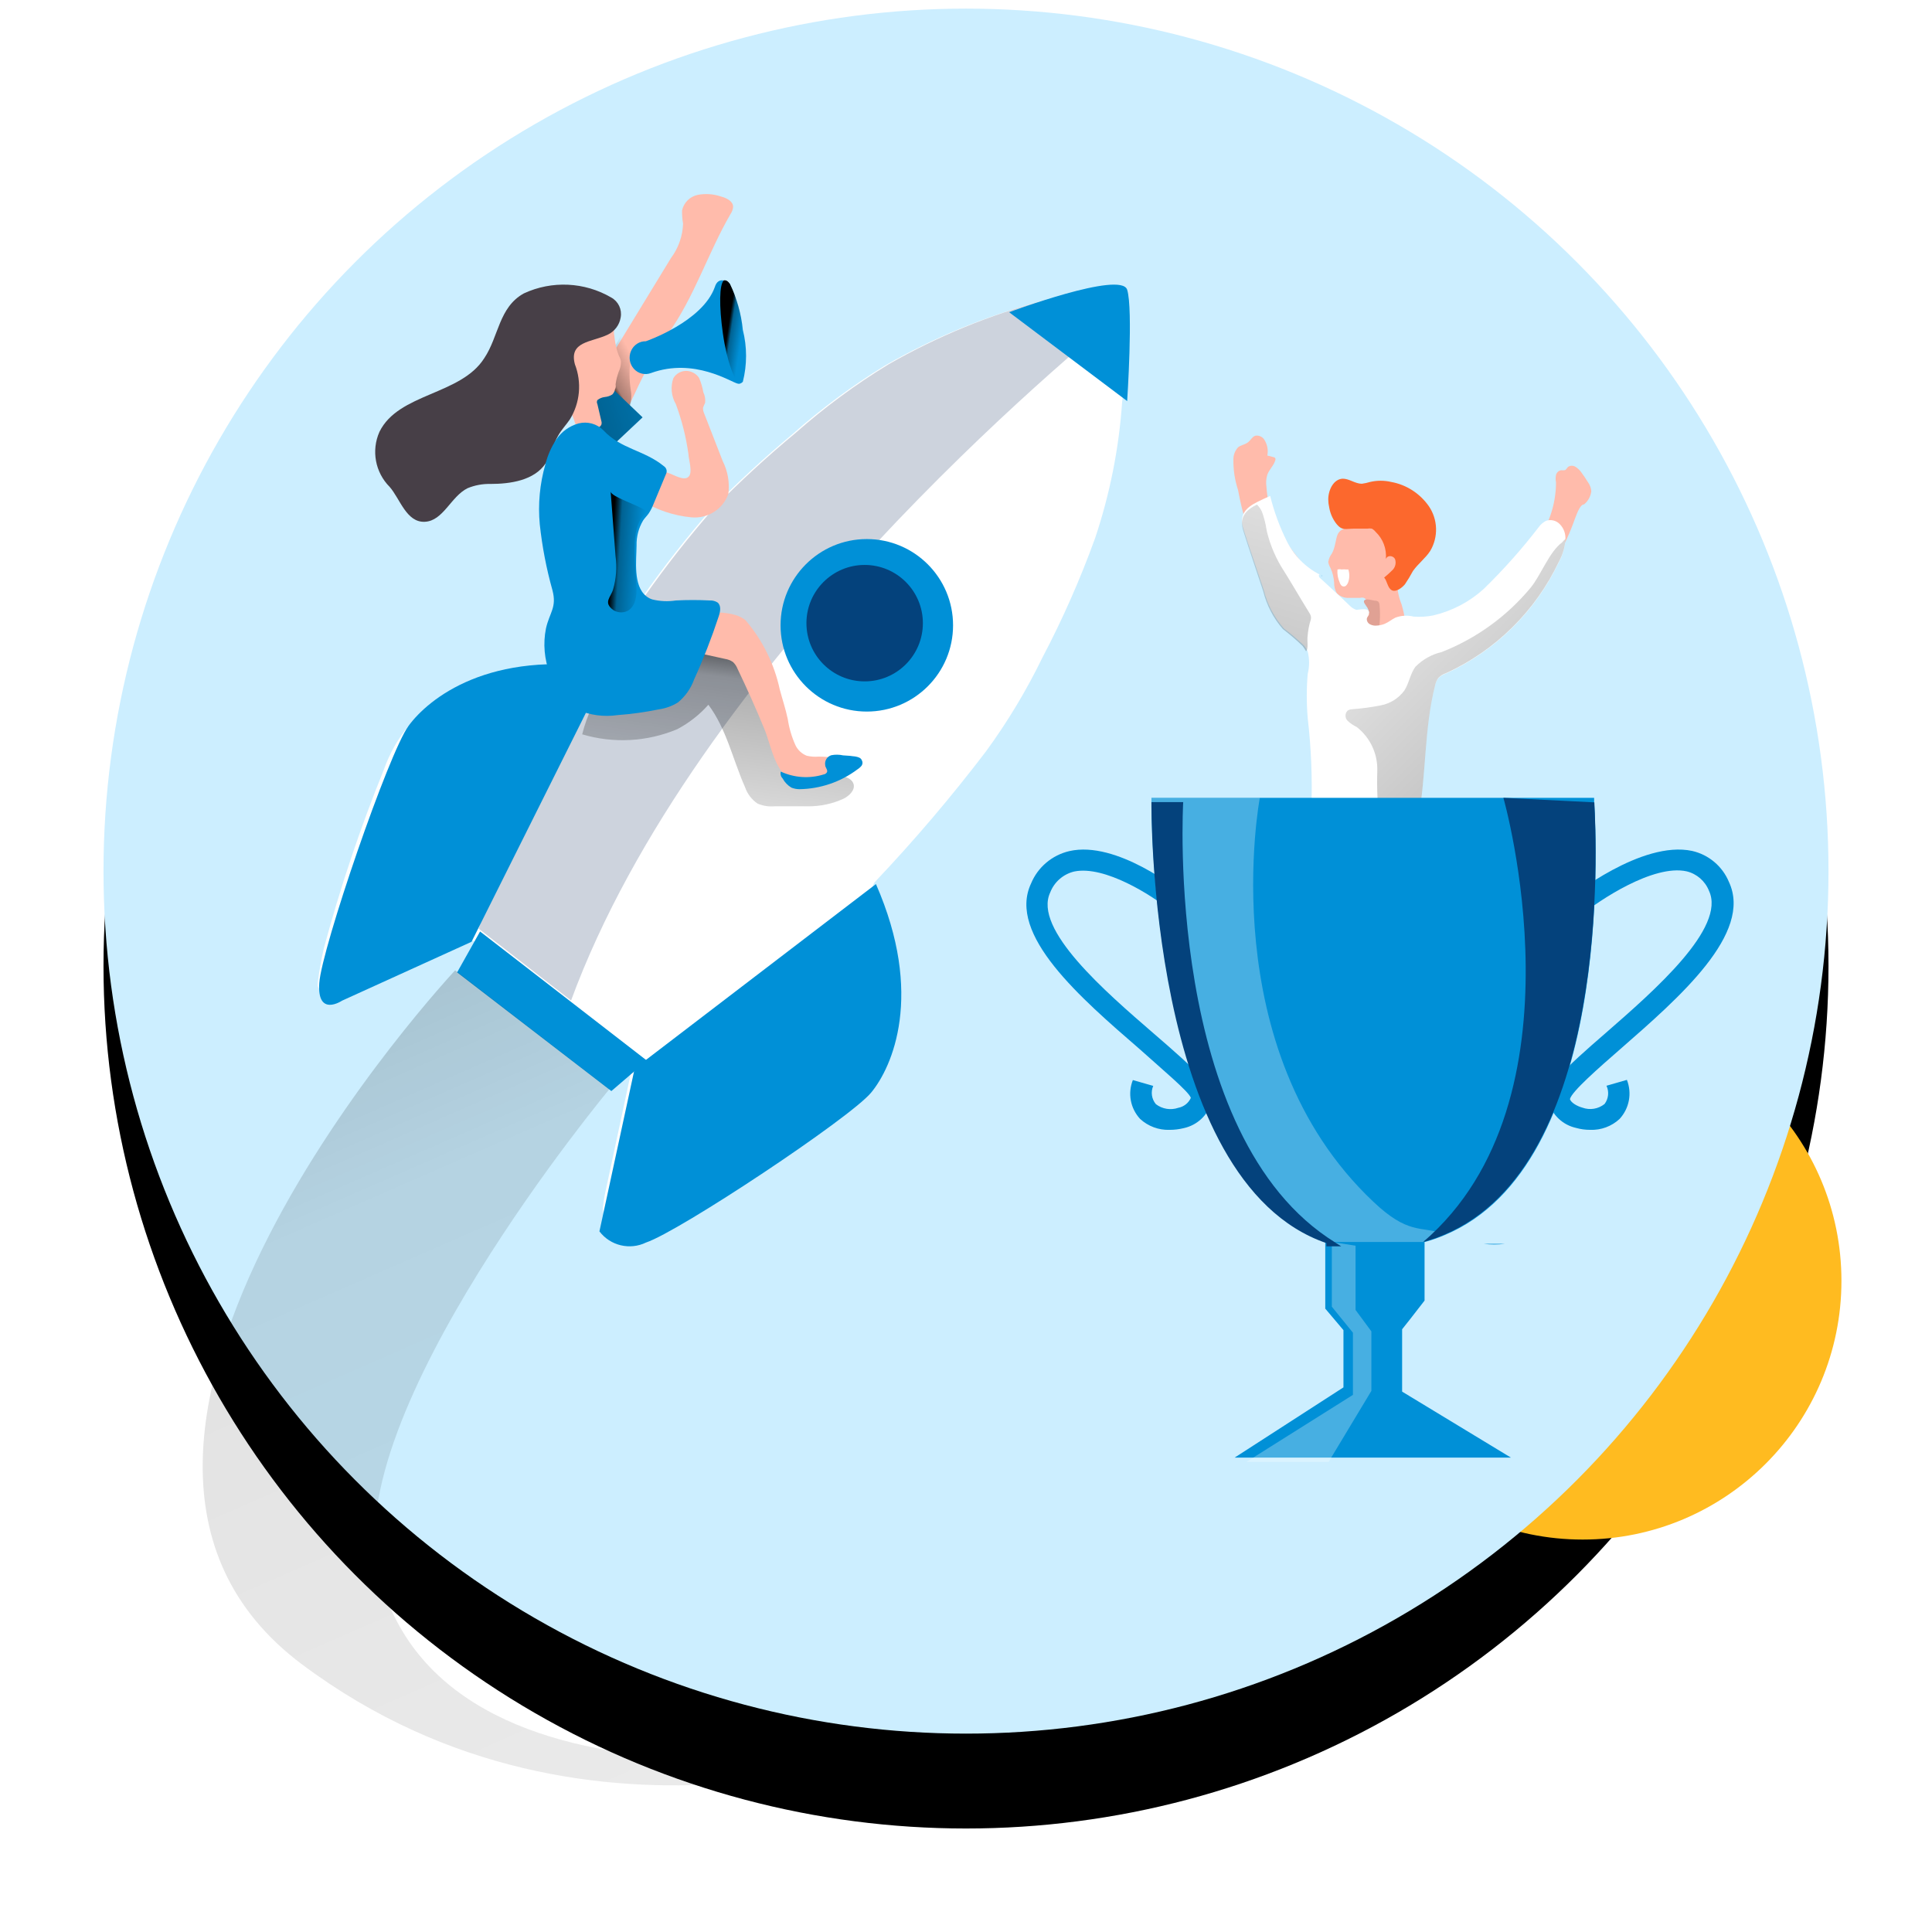
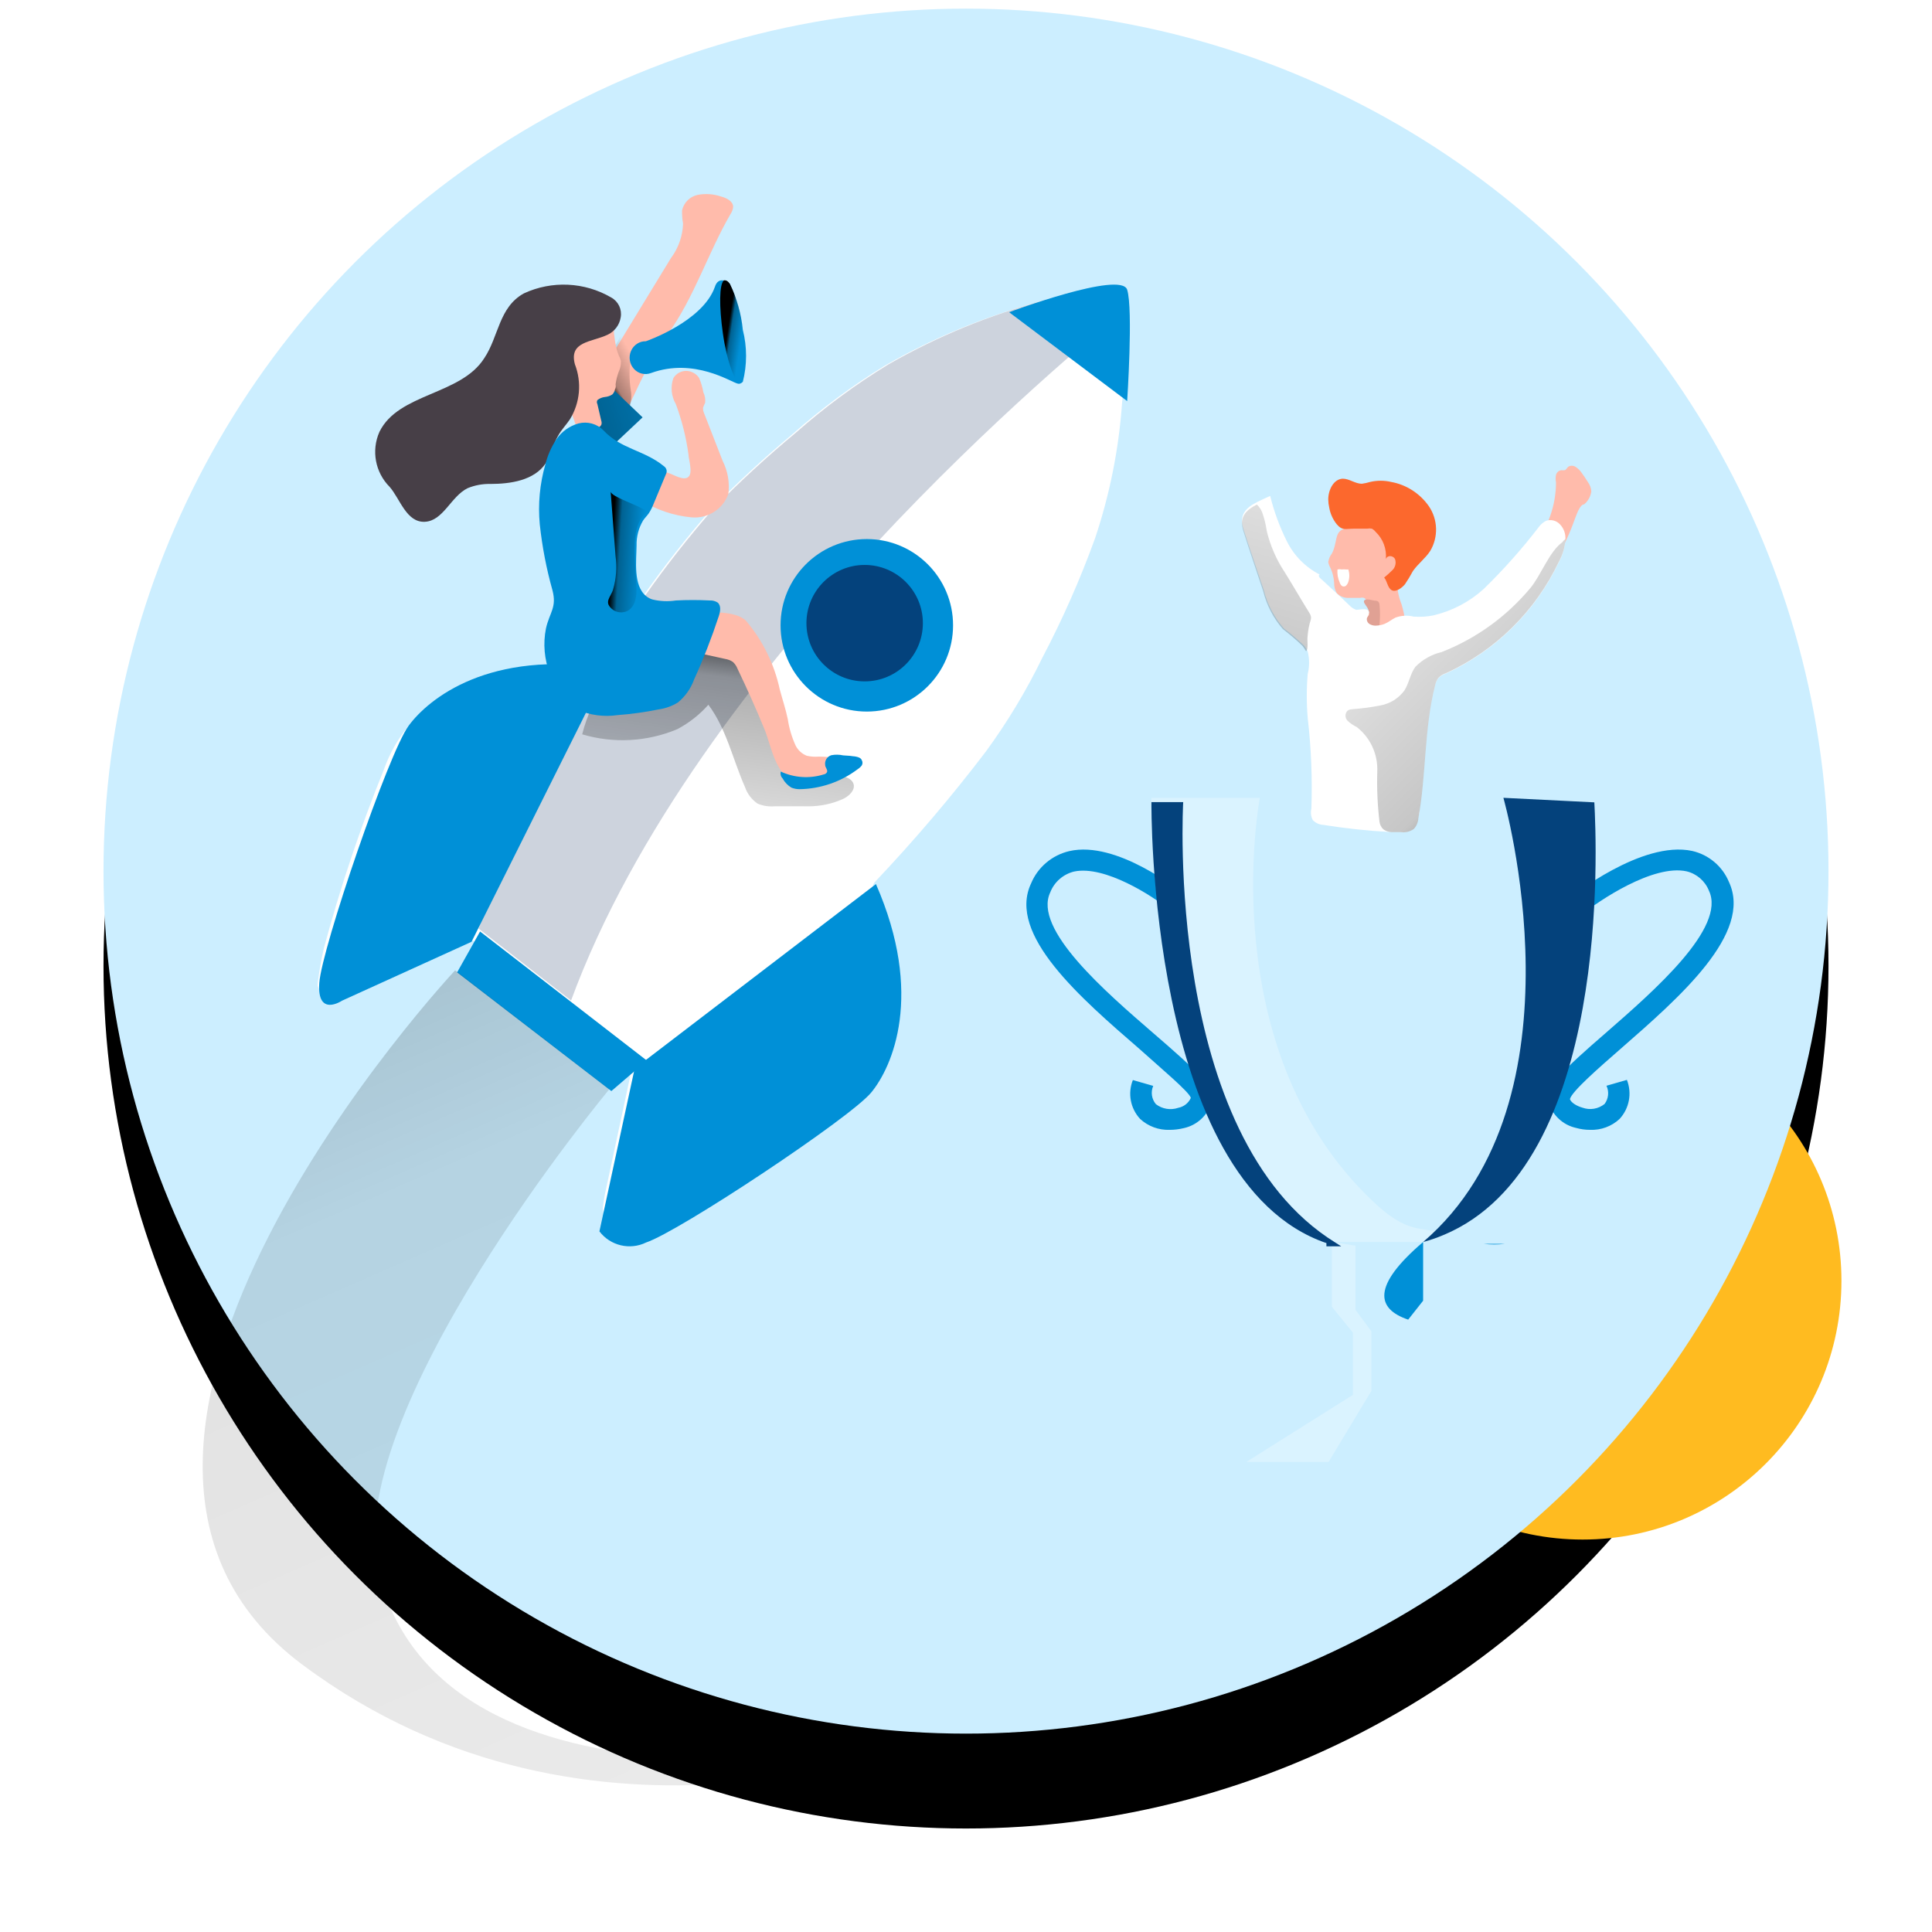
<svg xmlns="http://www.w3.org/2000/svg" xmlns:xlink="http://www.w3.org/1999/xlink" width="448px" height="448px" viewBox="0 0 448 448" version="1.1">
  <title>Group</title>
  <defs>
    <circle id="path-1" cx="200" cy="210" r="200" />
    <filter x="-10.5%" y="-7.5%" width="121.0%" height="121.0%" filterUnits="objectBoundingBox" id="filter-2">
      <feOffset dx="0" dy="12" in="SourceAlpha" result="shadowOffsetOuter1" />
      <feGaussianBlur stdDeviation="12" in="shadowOffsetOuter1" result="shadowBlurOuter1" />
      <feColorMatrix values="0 0 0 0 0.039   0 0 0 0 0.137   0 0 0 0 0.216  0 0 0 0.08 0" type="matrix" in="shadowBlurOuter1" />
    </filter>
    <linearGradient x1="30.725%" y1="181.361%" x2="79.378%" y2="-148.915%" id="linearGradient-3">
      <stop stop-color="#000000" offset="1%" />
      <stop stop-color="#000000" stop-opacity="0.69" offset="8%" />
      <stop stop-color="#000000" stop-opacity="0.32" offset="21%" />
      <stop stop-color="#000000" stop-opacity="0" offset="100%" />
    </linearGradient>
    <linearGradient x1="87.945%" y1="93.927%" x2="-5.669%" y2="-31.155%" id="linearGradient-4">
      <stop stop-color="#000000" offset="1%" />
      <stop stop-color="#000000" stop-opacity="0.69" offset="8%" />
      <stop stop-color="#000000" stop-opacity="0.32" offset="21%" />
      <stop stop-color="#000000" stop-opacity="0" offset="100%" />
    </linearGradient>
    <linearGradient x1="63.449%" y1="-12.691%" x2="32.591%" y2="155.514%" id="linearGradient-5">
      <stop stop-color="#000000" offset="1%" />
      <stop stop-color="#000000" stop-opacity="0.69" offset="13%" />
      <stop stop-color="#000000" stop-opacity="0.32" offset="25%" />
      <stop stop-color="#000000" stop-opacity="0" offset="100%" />
    </linearGradient>
    <linearGradient x1="-0.547%" y1="-32.283%" x2="132.199%" y2="265.545%" id="linearGradient-6">
      <stop stop-color="#000000" offset="0%" />
      <stop stop-color="#000000" stop-opacity="0.69" offset="8%" />
      <stop stop-color="#000000" stop-opacity="0.32" offset="21%" />
      <stop stop-color="#000000" stop-opacity="0" offset="100%" />
    </linearGradient>
    <linearGradient x1="34.457%" y1="77.975%" x2="75.701%" y2="22.204%" id="linearGradient-7">
      <stop stop-color="#000000" offset="1%" />
      <stop stop-color="#000000" stop-opacity="0.69" offset="13%" />
      <stop stop-color="#000000" stop-opacity="0.32" offset="25%" />
      <stop stop-color="#000000" stop-opacity="0" offset="100%" />
    </linearGradient>
    <linearGradient x1="-49.248%" y1="81.561%" x2="254.194%" y2="-16.864%" id="linearGradient-8">
      <stop stop-color="#000000" offset="1%" />
      <stop stop-color="#000000" stop-opacity="0.69" offset="13%" />
      <stop stop-color="#000000" stop-opacity="0.32" offset="25%" />
      <stop stop-color="#000000" stop-opacity="0" offset="100%" />
    </linearGradient>
    <linearGradient x1="19.76%" y1="45.543%" x2="92.988%" y2="57.254%" id="linearGradient-9">
      <stop stop-color="#000000" offset="1%" />
      <stop stop-color="#000000" stop-opacity="0.69" offset="13%" />
      <stop stop-color="#000000" stop-opacity="0.32" offset="25%" />
      <stop stop-color="#000000" stop-opacity="0" offset="100%" />
    </linearGradient>
    <linearGradient x1="34.467%" y1="41.099%" x2="74.87%" y2="64.159%" id="linearGradient-10">
      <stop stop-color="#000000" offset="1%" />
      <stop stop-color="#000000" stop-opacity="0.69" offset="13%" />
      <stop stop-color="#000000" stop-opacity="0.32" offset="25%" />
      <stop stop-color="#000000" stop-opacity="0" offset="100%" />
    </linearGradient>
  </defs>
  <g id="Desktop" stroke="none" stroke-width="1" fill="none" fill-rule="evenodd">
    <g id="3.-Zertifikate-&amp;-Auszeichnungen" transform="translate(-783, -198)">
      <g id="Stage" transform="translate(112, 0)">
        <g id="Group" transform="translate(695, 200)">
          <g id="Shadow" fill="black" fill-opacity="1">
            <use filter="url(#filter-2)" xlink:href="#path-1" />
          </g>
          <circle id="Oval" fill="#FFBB20" cx="343" cy="295" r="60" />
          <circle id="Oval" fill="#CCEEFF" cx="200" cy="200" r="200" />
          <g id="achievement__monochromatic" transform="translate(23, 43)">
            <path d="M278.338,98.001 L282.788,99.892 C284.413,100.339 285.811,101.388 286.703,102.829 C287.168,104.351 287.085,105.99 286.469,107.456 C285.867,109.448 285.164,111.44 284.394,113.399 C283.39,115.999 282.219,118.565 281.45,121.233 C279.942,127.981 279.67,134.95 280.646,141.797 C280.646,144.026 277.836,145.174 275.661,145.478 C271.559,146.348 267.304,146.127 263.313,144.836 C262.944,144.732 262.601,144.548 262.309,144.296 C261.946,143.827 261.779,143.233 261.841,142.641 C261.607,138.961 261.607,135.145 261.105,131.768 C260.904,129.925 260.535,128.105 260,126.332 C259.621,124.592 259.331,122.834 259.13,121.064 C258.829,119.646 258.394,118.261 258.16,116.843 C257.871,115.412 257.975,113.929 258.461,112.554 C259.063,111.069 259.9,109.684 260.636,108.266 C261.424,106.723 262.116,105.133 262.711,103.505 C263.031,102.317 263.516,101.18 264.15,100.128 C265.77,98.187 268.16,97.074 270.675,97.089 C273.264,96.829 275.879,97.14 278.338,98.001 Z" id="Path" fill="#FFBBAB" fill-rule="nonzero" />
-             <path d="M251.312,80.833 C250.027,79.215 248.987,77.415 248.226,75.492 C247.373,73.032 246.849,70.47 246.667,67.872 C246.529,66.939 246.598,65.986 246.87,65.083 C247.311,63.859 248.396,62.94 248.735,61.682 C248.784,61.55 248.784,61.405 248.735,61.273 C248.735,61.273 248.566,61.001 248.294,61.001 L246.87,60.627 C247.109,59.465 246.916,58.255 246.328,57.225 C245.975,56.459 245.202,55.978 244.361,56.001 C243.48,56.001 243.039,57.123 242.293,57.634 C241.547,58.144 240.733,58.212 240.089,58.722 C239.404,59.463 239.017,60.433 239.004,61.443 C238.958,63.891 239.324,66.33 240.089,68.655 C240.576,71.37 241.233,74.051 242.055,76.683 C244.663,84.799 248.834,92.322 254.33,98.827 C256.432,101.311 264.502,111.107 267.689,108.59 C272.198,105.188 269.248,99.576 266.129,96.888 C260.556,92.163 255.58,86.771 251.312,80.833 L251.312,80.833 Z" id="Path" fill="#FFBBAB" fill-rule="nonzero" />
            <path d="M270.453,97 C268.931,99.328 267.443,101.724 266.056,104.153 C265.522,104.882 265.302,105.793 265.447,106.684 C265.699,107.257 266.158,107.714 266.732,107.966 C269.133,109.036 271.915,108.807 274.107,107.359 C276.232,105.867 278.115,104.057 279.688,101.994 C280.537,100.853 281.593,99.88 282.8,99.126 C284.05,98.381 285.61,98.381 286.86,99.126 C287.456,99.505 287.86,100.122 287.97,100.819 C288.08,101.515 287.885,102.226 287.435,102.77 C287.435,101.69 286.116,101.015 285.067,101.285 C284.048,101.703 283.202,102.452 282.665,103.411 C281.85,104.569 281.104,105.775 280.432,107.021 C279.891,107.934 279.492,108.924 279.248,109.957 C279.109,112.542 280.024,115.074 281.786,116.975 C282.413,117.722 282.916,118.565 283.274,119.472 C283.532,120.928 283.416,122.426 282.936,123.825 C281.701,129.771 281.393,135.871 282.022,141.91 C282.344,143.083 282.079,144.339 281.312,145.284 C280.658,145.794 279.84,146.046 279.012,145.993 C275.121,145.993 271.265,145.116 267.341,145.217 C264.937,145.475 262.52,145.599 260.102,145.588 C259.742,145.632 259.386,145.487 259.159,145.206 C258.932,144.924 258.866,144.546 258.986,144.205 C260.069,137.51 260.239,130.7 259.493,123.96 C258.68,120.903 258.181,117.771 258.005,114.613 C257.973,113.919 258.101,113.227 258.377,112.589 C258.689,111.973 259.088,111.405 259.561,110.902 C262.102,107.843 263.928,104.259 264.906,100.408" id="Path" fill="#FFFFFF" fill-rule="nonzero" />
            <path d="M279.549,127.956 C279.603,129.122 279.089,130.244 278.159,130.988 C277.862,131.117 277.576,131.266 277.303,131.436 C276.768,131.919 276.84,132.746 276.733,133.435 C276.276,134.7 275.574,135.869 274.665,136.88 C273.778,137.986 273.778,139.531 274.665,140.636 C275.306,141.257 276.376,141.36 276.911,142.084 C277.446,142.807 276.911,145.15 278.016,145.874 C278.759,146.179 279.621,145.916 280.049,145.254 C280.431,144.601 280.639,143.867 280.655,143.117 C281.487,135.376 282.247,127.6 282.937,119.79 C283.13,118.959 282.875,118.09 282.259,117.481 C281.724,116.757 281.011,115.379 280.227,115 C279.335,116.275 280.013,119.032 280.013,120.513 C279.87,123.029 279.763,125.51 279.549,127.956 Z" id="Path" fill="#020202" fill-rule="nonzero" opacity="0.1" />
            <path d="M261.832,83.369 C261.395,83.938 261.109,84.61 261,85.321 C261.083,85.824 261.264,86.305 261.533,86.735 C262.011,87.797 262.293,88.938 262.365,90.102 C262.336,90.977 262.555,91.841 262.997,92.594 C263.781,93.348 264.847,93.728 265.926,93.637 L268.389,93.637 C268.683,93.554 268.993,93.554 269.287,93.637 C269.559,93.779 269.78,94.002 269.92,94.277 C270.685,96.095 271.146,98.03 271.284,100.001 C271.353,100.335 271.501,100.647 271.717,100.91 C271.887,101.155 272.116,101.352 272.382,101.482 C274.115,102.173 276.042,102.173 277.774,101.482 C278.22,101.346 278.607,101.061 278.873,100.674 C279.042,100.184 279.042,99.649 278.873,99.159 C278.683,97.804 278.394,96.464 278.007,95.153 C277.313,93.431 276.951,91.591 276.942,89.732 C276.942,88.082 277.841,86.567 278.107,84.951 C278.505,81.448 276.603,78.091 273.414,76.669 C270.736,75.599 267.722,75.822 265.227,77.275 C264.328,77.746 263.596,77.982 263.163,78.958 C262.731,79.934 262.631,81.988 261.832,83.369 Z" id="Path" fill="#FFBBAB" fill-rule="nonzero" />
            <path d="M261.236,72.745 C261.089,72.11 261.01,71.46 261,70.808 C261,68.594 262.249,66.069 264.374,66 C265.893,66 267.243,67.176 268.795,67.176 C269.434,67.087 270.066,66.949 270.684,66.761 C272.306,66.38 273.99,66.38 275.611,66.761 C279.114,67.396 282.237,69.406 284.317,72.364 C286.432,75.447 286.564,79.521 284.654,82.741 C283.541,84.47 281.82,85.715 280.639,87.41 C280.072,88.468 279.453,89.496 278.783,90.488 C278.175,91.215 276.758,92.391 275.746,91.872 C274.734,91.353 274.666,89.658 273.957,88.932 C274.652,88.369 275.317,87.769 275.948,87.133 C276.575,86.476 276.784,85.511 276.488,84.643 C276.083,83.813 274.7,83.64 274.362,84.643 C274.575,82.282 273.701,79.954 272,78.348 C271.758,78.039 271.46,77.781 271.123,77.587 C270.755,77.517 270.378,77.517 270.009,77.587 C268.963,77.587 267.951,77.587 266.905,77.587 C265.117,77.587 264.239,78.106 262.957,76.549 C262.078,75.451 261.486,74.142 261.236,72.745 L261.236,72.745 Z" id="Path" fill="#FC682D" fill-rule="nonzero" />
            <path d="M271.786,94.286 C272.082,94.262 272.376,94.345 272.607,94.518 C272.798,94.746 272.898,95.027 272.893,95.315 C273.036,96.782 273.036,98.259 272.893,99.726 C272.853,100.116 272.745,100.497 272.571,100.854 C272.361,101.206 271.969,101.432 271.536,101.451 C271.071,101.451 270.679,101.086 270.179,100.986 C269.65,100.881 269.099,101.002 268.679,101.318 C268.276,101.642 267.916,102.01 267.607,102.413 C266.815,103.34 265.943,104.205 265,105 C265.636,102.985 266.6,101.073 267.857,99.328 C268.143,98.824 268.593,98.418 269.143,98.167 C269.571,98.167 270.107,98.167 270.393,97.736 C270.679,97.305 270.393,96.475 270.071,95.912 C269.75,95.348 268.929,94.552 269.429,94.154 C269.929,93.756 271.357,94.253 271.786,94.286 Z" id="Path" fill="#E0A194" fill-rule="nonzero" />
            <path d="M304.911,85.544 C306.263,84.276 307.522,82.912 308.678,81.462 C311.986,77.323 313.796,72.185 313.815,66.883 C313.695,66.306 313.695,65.711 313.815,65.134 C313.959,64.56 314.431,64.128 315.014,64.036 C315.264,64.07 315.517,64.07 315.767,64.036 C316.144,64.036 316.315,63.521 316.623,63.247 C317.147,62.918 317.812,62.918 318.336,63.247 C318.86,63.578 319.313,64.01 319.671,64.516 C320.219,65.271 320.767,66.06 321.247,66.849 C321.68,67.453 321.941,68.165 322,68.907 C321.855,70.104 321.254,71.198 320.322,71.96 C319.26,71.96 318.438,74.807 318.164,75.39 C317.617,76.934 317,78.478 316.315,79.953 C312.232,88.871 306.192,96.751 298.644,103.005 C296.11,105.097 286.521,113.296 283.644,110.38 C279.706,106.195 283.644,101.152 287.069,98.991 C293.556,95.277 299.551,90.759 304.911,85.544 L304.911,85.544 Z" id="Path" fill="#FFBBAB" fill-rule="nonzero" />
            <path d="M263.798,87.062 C264.347,87.012 264.899,87.012 265.448,87.062 C265.514,87.026 265.592,87.026 265.658,87.062 C265.958,87.987 265.958,88.996 265.658,89.921 C265.543,90.277 265.347,90.593 265.088,90.842 C264.797,91.053 264.419,91.053 264.128,90.842 C263.902,90.635 263.736,90.361 263.648,90.053 C263.229,89.127 263.052,88.091 263.138,87.062 L263.138,87.062 C263.474,86.979 263.822,86.979 264.158,87.062" id="Path" fill="#FFFFFF" fill-rule="nonzero" />
-             <path d="M259.635,88.53 L259.365,88.53 C259.399,88.492 259.448,88.47 259.5,88.47 C259.552,88.47 259.601,88.492 259.635,88.53 Z" id="Path" fill="#0090D7" fill-rule="nonzero" />
            <path d="M315.982,80.156 C315.872,81.999 315.349,83.793 314.452,85.405 C309.019,96.833 299.734,105.97 288.235,111.205 C287.576,111.419 286.98,111.793 286.501,112.295 C286.155,112.774 285.912,113.32 285.787,113.897 C283.168,124.122 283.746,134.551 281.876,144.775 C281.814,145.69 281.442,146.555 280.822,147.229 C279.925,147.866 278.813,148.123 277.728,147.945 L275.518,147.945 C270.267,147.66 265.035,147.102 259.842,146.275 C258.929,146.228 258.067,145.839 257.428,145.184 C256.988,144.371 256.867,143.423 257.088,142.526 C257.332,135.505 257.048,128.475 256.238,121.497 C255.949,118.095 255.949,114.675 256.238,111.273 C256.664,109.572 256.664,107.793 256.238,106.092 C256.042,105.596 255.767,105.135 255.422,104.729 C253.936,103.31 252.369,101.978 250.729,100.742 C248.472,98.173 246.863,95.099 246.037,91.778 C244.472,87.075 242.84,82.406 241.344,77.702 C240.222,74.294 241.99,72.692 244.54,71.397 C245.458,70.92 246.479,70.477 247.533,70 C248.435,73.642 249.735,77.174 251.409,80.531 C253.063,83.847 255.732,86.546 259.026,88.234 C258.913,88.234 258.822,88.325 258.822,88.438 C258.822,88.697 258.949,88.939 259.162,89.086 C261.44,91.199 263.752,93.278 265.963,95.425 C266.389,95.869 266.913,96.208 267.493,96.413 C268.173,96.413 270.519,95.8 270.417,97.061 C270.433,97.128 270.433,97.198 270.417,97.265 C270.417,97.708 270.009,98.049 269.941,98.492 C269.917,99.043 270.225,99.554 270.723,99.787 C271.206,100.03 271.75,100.125 272.287,100.06 C272.881,100.024 273.466,99.898 274.021,99.685 C274.94,99.31 275.688,98.663 276.572,98.22 C277.921,97.714 279.391,97.63 280.788,97.981 C282.312,98.096 283.845,98.004 285.345,97.708 C289.684,96.694 293.696,94.596 297.008,91.608 C301.636,87.11 305.932,82.28 309.861,77.157 C310.3,76.567 310.87,76.089 311.527,75.76 C312.661,75.384 313.908,75.704 314.724,76.578 C315.641,77.531 316.1,78.837 315.982,80.156 Z" id="Path" fill="#FFFFFF" fill-rule="nonzero" />
            <path d="M255.847,106 C255.582,105.598 255.35,105.162 255.052,104.793 C253.604,103.396 252.078,102.086 250.479,100.87 C248.281,98.343 246.713,95.318 245.907,92.051 C244.383,87.424 242.793,82.83 241.335,78.203 C240.242,74.85 241.965,73.274 244.45,72 C244.959,72.481 245.365,73.063 245.642,73.71 C246.158,75.131 246.524,76.604 246.736,78.103 C247.553,81.525 248.966,84.772 250.91,87.692 C252.865,90.844 254.72,94.063 256.675,97.215 C256.79,97.391 256.879,97.583 256.94,97.785 C257.02,98.093 257.02,98.416 256.94,98.724 C256.548,99.964 256.303,101.247 256.211,102.546 C256.045,103.351 256.476,105.564 255.847,106 Z" id="Path" fill="url(#linearGradient-3)" fill-rule="nonzero" opacity="0.696" />
            <path d="M316,80 C315.89,81.847 315.367,83.645 314.47,85.261 C309.037,96.715 299.751,105.873 288.251,111.12 C287.591,111.334 286.995,111.71 286.516,112.213 C286.171,112.693 285.928,113.24 285.802,113.819 C283.184,124.067 283.762,134.52 281.892,144.768 C281.829,145.684 281.457,146.552 280.837,147.227 C279.94,147.866 278.828,148.123 277.743,147.945 L275.532,147.945 L275.532,147.945 C274.894,147.9 274.281,147.675 273.764,147.296 C273.273,146.824 272.96,146.196 272.88,145.519 C272.419,141.643 272.249,137.738 272.37,133.836 C272.516,129.85 270.744,126.036 267.609,123.588 C266.824,123.211 266.102,122.716 265.466,122.119 C264.845,121.471 264.845,120.445 265.466,119.797 C265.789,119.581 266.167,119.463 266.555,119.455 C268.77,119.298 270.973,119.001 273.152,118.567 C275.34,118.161 277.295,116.941 278.627,115.151 C279.749,113.443 279.987,111.257 281.211,109.617 C282.878,107.923 284.989,106.739 287.299,106.201 C295.308,103.06 302.396,97.937 307.906,91.307 C310.355,88.335 312.225,82.972 315.252,80.752 C315.464,80.466 315.716,80.213 316,80 Z" id="Path" fill="url(#linearGradient-4)" fill-rule="nonzero" opacity="0.696" />
            <g id="lYf0vm" transform="translate(26, 22)" fill="#FFFFFF" fill-rule="nonzero">
              <path d="M117.987,190.46 C103.973,200.602 89.101,209.499 73.541,217.048 L71.336,217.32 L70.725,217.32 C69.52,217.266 68.399,216.684 67.66,215.728 C66.922,214.772 66.641,213.539 66.891,212.356 C67.034,211.12 67.249,209.894 67.536,208.684 C69.504,199.436 71.483,190.199 73.473,180.974 C73.705,180.278 73.422,179.515 72.795,179.138 L37.271,151.496 C36.808,151.041 36.097,150.958 35.541,151.292 C33.438,152.38 31.266,153.366 29.095,154.352 C21.461,157.956 14.098,161.356 6.566,164.756 C5.567,165.262 4.4,165.318 3.357,164.909 C2.314,164.5 1.495,163.665 1.104,162.614 L0.662,161.594 C0.662,161.594 0.662,161.22 0.662,161.05 C1,158.319 1.475,155.607 2.087,152.924 C5.881,138.812 10.538,124.948 16.032,111.41 C18.601,104.124 23.63,97.967 30.248,94.002 C35.27,91.157 40.806,89.343 46.534,88.664 C50.964,88.024 55.428,87.638 59.902,87.508 C61.293,87.508 62.718,87.508 64.143,87.508 C64.739,87.426 65.277,87.108 65.636,86.624 C69.029,81.66 72.218,76.424 75.814,71.664 C80.825,64.5 86.216,57.61 91.964,51.026 C97.957,44.91 104.253,39.1 110.829,33.618 C117.478,27.721 124.63,22.419 132.204,17.774 C143.575,11.225 155.759,6.207 168.439,2.848 C170.882,2.1 173.359,1.454 175.836,0.774 L180.925,0.23 L181.841,0.23 C184.266,0.518 186.304,2.189 187.066,4.514 C187.082,4.661 187.082,4.809 187.066,4.956 C187.296,6.078 187.455,7.214 187.541,8.356 C188.039,14.325 187.925,20.329 187.202,26.274 C186.461,37.017 184.352,47.62 180.925,57.826 C177.49,67.32 173.409,76.567 168.711,85.502 C165.004,93.134 160.621,100.416 155.614,107.262 C147.629,117.743 139.09,127.787 130.032,137.352 C129.455,137.874 129.254,138.695 129.523,139.426 C130.134,142.078 130.711,144.73 131.186,147.382 C132.4,152.881 132.856,158.521 132.543,164.144 C132.134,174.734 126.732,184.5 117.987,190.46 L117.987,190.46 Z" id="Path" />
            </g>
            <path d="M85.422,187 L64,170.347 C64,170.347 73.215,142.028 86.544,109.062 C87.938,109.062 89.366,109.062 90.794,109.062 C91.392,108.98 91.931,108.662 92.291,108.18 C95.691,103.228 98.887,98.005 102.492,93.257 C107.513,86.11 112.916,79.238 118.677,72.67 C124.683,66.569 130.993,60.773 137.583,55.305 C144.247,49.423 151.415,44.134 159.005,39.501 C170.402,32.968 182.612,27.962 195.32,24.612 C197.768,23.865 200.251,23.221 202.733,22.543 L207.833,22 L208.751,22 C211.182,22.287 213.224,23.954 213.988,26.273 C214.004,26.42 214.004,26.568 213.988,26.714 C201.849,36.55 114.155,108.824 85.422,187 Z" id="Path" fill="#CDD3DD" />
            <path d="M110.067,124.077 C112.783,122.64 115.221,120.724 117.263,118.421 C121.458,124.009 122.925,131.139 125.756,137.515 C126.287,139.084 127.318,140.433 128.689,141.354 C129.917,141.871 131.25,142.082 132.577,141.971 C135.203,141.971 137.829,141.971 140.456,141.971 C143.255,141.984 146.024,141.387 148.573,140.223 C149.971,139.537 151.336,138.166 150.926,136.795 C150.517,135.424 148.539,134.807 146.936,134.807 C144.919,134.936 142.894,134.751 140.933,134.258 C138.462,133.183 136.497,131.195 135.442,128.705 C134.349,126.388 133.459,123.979 132.782,121.506 C131.38,117.306 129.646,113.225 127.597,109.303 C126.437,106.86 124.855,104.643 122.925,102.755 C120.974,100.866 118.332,99.873 115.626,100.013 C110.783,100.527 107.645,105.464 103.143,107.315 C100.998,107.844 98.908,108.579 96.902,109.509 C95.63,110.441 94.543,111.603 93.696,112.936 C91.055,116.661 89.124,120.845 88,125.277 C95.273,127.445 103.069,127.021 110.067,124.077 Z" id="Path" fill="url(#linearGradient-5)" fill-rule="nonzero" />
            <path d="M116.768,97.067 C116.768,97.067 123.496,96.451 125.986,98.95 C129.863,103.522 132.558,109.006 133.824,114.906 C134.43,117.166 135.17,119.357 135.675,121.754 C135.992,123.874 136.604,125.937 137.491,127.882 C138.038,128.969 138.961,129.811 140.082,130.245 C140.964,130.45 141.871,130.52 142.773,130.45 C143.899,130.44 145.024,130.52 146.137,130.69 C146.353,130.707 146.561,130.777 146.743,130.895 C146.87,131.065 146.951,131.266 146.979,131.477 C147.112,132.679 146.614,133.863 145.666,134.593 C142.82,135.982 139.597,136.356 136.516,135.655 C132.815,134.388 131.638,127.403 130.292,124.15 C128.341,119.391 126.255,114.735 124.035,110.112 C123.8,109.5 123.432,108.95 122.958,108.503 C122.4,108.13 121.768,107.884 121.108,107.784 L113,106.004 C113.774,103.025 115.927,100.012 116.768,97.067 Z" id="Path" fill="#FFBBAB" fill-rule="nonzero" />
            <circle id="Oval" fill="#0090D7" fill-rule="nonzero" cx="154" cy="100" r="20" />
            <circle id="Oval" fill="#04427C" cx="153.5" cy="99.5" r="13.5" />
            <path d="M94,110.009 L62.344,173.385 L32.31,187.043 C32.31,187.043 26.465,190.97 27.04,182.912 C27.614,174.853 43.121,129.575 47.749,123.292 C52.378,117.009 66.466,105.536 94,110.009 Z" id="Path" fill="#0090D7" fill-rule="nonzero" />
            <path d="M156.116,160 L100.168,202.777 L92,240.538 C94.523,243.866 99.061,244.946 102.822,243.114 C110.479,240.571 150.058,214.302 154.993,208.37 C159.927,202.438 167.346,185.626 156.116,160 Z" id="Path" fill="#0090D7" fill-rule="nonzero" />
            <path d="M187,27.399 L214.37,48 C214.37,48 215.787,26.658 214.37,22.181 C212.953,17.704 187,27.399 187,27.399 Z" id="Path" fill="#0090D7" fill-rule="nonzero" />
            <polygon id="Path" fill="#0090D7" fill-rule="nonzero" points="64.322 171 59 180.479 94.763 208 103 200.933" />
            <path d="M58.542,180 C58.542,180 -44.697,290.282 23.022,340.936 C90.74,391.59 169,358.206 169,358.206 C169,358.206 57.152,382.989 40.85,320.063 C31.326,283.245 94.299,207.571 94.299,207.571 L58.542,180 Z" id="Path" fill="url(#linearGradient-6)" fill-rule="nonzero" opacity="0.36" />
-             <path d="M278.13,277.693 L303.368,293 L239.287,293 L264.525,276.709 L264.525,263.439 L260.307,258.449 L260.307,242.634 C219.016,228.379 220.002,140 220.002,140 L322.653,140 C322.653,140 322.653,140.339 322.653,141.052 C323.265,150.759 326.7,225.155 288.028,241.378 C286.504,242.032 284.936,242.576 283.334,243.007 L283.334,256.583 L279.933,260.961 L278.13,263.235 L278.13,277.693 Z" id="Path" fill="#0090D7" fill-rule="nonzero" />
            <path d="M224.212,216.995 C221.68,217.08 219.219,216.166 217.368,214.455 C215.114,212.017 214.463,208.52 215.692,205.448 L220.414,206.802 C219.8,208.216 220.038,209.85 221.03,211.035 C222.505,212.173 224.464,212.492 226.23,211.881 C227.524,211.634 228.611,210.773 229.139,209.579 C228.728,208.157 222.296,202.807 217.3,198.303 C203.614,186.451 186.506,171.722 192.083,159.87 C193.645,156.088 196.96,153.287 200.979,152.353 C211.928,149.847 226.436,161.495 227.052,162.003 L223.938,165.762 C220.277,162.782 209.191,155.603 202.074,157.093 C199.536,157.711 197.465,159.52 196.531,161.936 C192.493,170.469 209.362,184.995 220.482,194.612 C230.405,203.179 234.75,207.107 233.895,210.73 C232.996,213.675 230.564,215.914 227.531,216.588 C226.445,216.857 225.331,216.994 224.212,216.995 Z" id="Path" fill="#0090D7" fill-rule="nonzero" />
            <path d="M321.706,216.991 C320.613,216.995 319.524,216.846 318.472,216.548 C315.441,215.881 313.006,213.626 312.106,210.653 C311.255,207.007 315.51,203.054 325.451,194.433 C336.549,184.755 353.332,170.136 349.281,161.549 C348.388,159.298 346.458,157.621 344.106,157.051 C336.379,155.347 323.681,163.866 319.561,167.274 L316.634,163.457 C317.349,162.912 333.655,149.827 345.366,152.314 C349.21,153.182 352.396,155.863 353.911,159.504 C359.494,171.431 342.472,186.254 328.821,198.181 C323.749,202.611 317.451,208.097 317.042,209.869 C317.315,210.721 318.71,211.505 319.936,211.846 C321.68,212.481 323.629,212.158 325.076,210.994 C325.993,209.776 326.164,208.15 325.519,206.768 L330.251,205.405 C331.473,208.503 330.811,212.028 328.549,214.47 C326.696,216.191 324.232,217.099 321.706,216.991 L321.706,216.991 Z" id="Path" fill="#0090D7" fill-rule="nonzero" />
            <path d="M288,241.039 C286.479,241.691 284.912,242.233 283.313,242.662 L283.313,243 L260.251,243 L260.251,242.256 C219.017,228.054 220.002,140 220.002,140 L245.136,140 C245.136,140 233.996,198.331 271.459,233.667 C279.441,241.242 282.328,239.348 288,241.039 Z" id="Path" fill="#FFFFFF" fill-rule="nonzero" opacity="0.28" />
            <path d="M302,243.425 C300.342,243.626 298.658,243.626 297,243.425 L302,243.425 Z" id="Path" fill="#0090D7" fill-rule="nonzero" />
            <polygon id="Path" fill="#FFFFFF" fill-rule="nonzero" opacity="0.28" points="267.333 243.856 267.333 258.756 271 263.722 271 277.525 261.084 294 242 294 266.721 278.45 266.721 264.03 261.831 258.002 261.831 243" />
            <path d="M260.576,244 L260.576,243.256 C219.009,229.054 220.002,141 220.002,141 L227.364,141 C227.364,141 222.844,218.537 262.63,243.121 L264,244 L260.576,244 Z" id="Path" fill="#04427C" />
            <path d="M283,243 L283,256.611 L279.534,261 C272.185,258.516 271.041,253.208 283,243 Z" id="Path" fill="#0090D7" fill-rule="nonzero" />
            <path d="M287.739,241.371 C286.201,242.025 284.617,242.57 283,243 C321.602,209.911 301.614,140 301.614,140 L322.701,141.052 C323.216,150.758 326.65,225.149 287.739,241.371 Z" id="Path" fill="#04427C" />
            <path d="M97.905,51 L100.253,46.142 C102.437,41.34 105.006,36.727 107.936,32.351 C114.009,23.892 117.162,13.668 122.396,4.632 C122.739,4.141 122.948,3.566 123,2.967 C123,1.642 121.457,0.895 120.148,0.555 C118.43,-0.024 116.595,-0.153 114.814,0.182 C113.001,0.549 111.57,1.958 111.157,3.783 C111.135,4.818 111.214,5.854 111.392,6.874 C111.288,9.765 110.304,12.554 108.574,14.857 L95.355,36.529 C93.534,38.957 92.377,41.827 92,44.852 C92.159,48.114 94.689,50.747 97.905,51 L97.905,51 Z" id="Path" fill="#FFBBAB" fill-rule="nonzero" />
            <path d="M98.154,51 C99.235,49.371 99.636,47.391 99.271,45.476 C98.882,42.958 98.882,40.396 99.271,37.877 C100.077,35.458 100.218,32.87 99.678,30.379 C99.678,30.379 99.678,30.144 99.475,30.077 C99.309,29.974 99.098,29.974 98.933,30.077 C98.106,30.569 97.492,31.343 97.206,32.253 C95.783,35.601 91.449,41.258 92.058,44.907 C92.209,48.183 94.842,50.815 98.154,51 L98.154,51 Z" id="Path" fill="url(#linearGradient-7)" fill-rule="nonzero" />
            <polygon id="Path" fill="#0090D7" fill-rule="nonzero" points="87 53.062 93.851 44 102 51.778 94.317 59" />
            <polygon id="Path" fill="url(#linearGradient-8)" fill-rule="nonzero" points="87 53.062 93.851 44 102 51.778 94.317 59" />
            <path d="M104.854,63.618 L108.13,64.728 C109.268,65.099 111.579,66.579 112.648,65.57 C113.717,64.56 112.648,61.497 112.648,60.387 C112.104,56.402 111.121,52.486 109.716,48.707 C108.661,46.882 108.448,44.704 109.13,42.717 C109.734,41.668 110.864,41.014 112.096,41 C113.309,41.019 114.433,41.625 115.097,42.616 C115.564,43.695 115.9,44.825 116.097,45.981 C116.464,46.736 116.607,47.575 116.511,48.405 C116.32,48.774 116.159,49.156 116.028,49.549 C116.004,49.988 116.087,50.426 116.269,50.828 L120.58,61.901 C121.775,64.268 122.23,66.924 121.891,69.541 C120.658,73.085 117.084,75.331 113.269,74.96 C109.157,74.562 105.199,73.224 101.715,71.056 C101.336,70.854 100.888,70.484 101.026,70.08 C101.13,69.904 101.286,69.764 101.474,69.676 C102.589,69.047 103.526,68.156 104.198,67.084 C104.959,66.092 105.202,64.81 104.854,63.618 Z" id="Path" fill="#FFBBAB" fill-rule="nonzero" />
            <path d="M95.614,45.255 C95.534,45.722 95.309,46.151 94.972,46.482 C94.451,46.81 93.86,47.009 93.248,47.061 C92.618,47.132 92.021,47.38 91.524,47.776 C91.368,48.063 91.368,48.41 91.524,48.696 L92.437,52.614 C92.537,52.901 92.537,53.213 92.437,53.5 C92.257,53.839 91.954,54.095 91.592,54.215 C90.24,54.863 88.516,55.442 87.333,54.522 C86.737,53.981 86.324,53.267 86.15,52.478 C84.409,48.128 83.36,43.529 83.04,38.85 C82.783,35.998 83.77,33.175 85.744,31.116 C87.643,29.563 90.069,28.818 92.504,29.038 C93.612,29.092 94.622,29.691 95.209,30.639 C95.58,31.321 95.209,32.036 95.445,32.786 C95.552,33.878 95.744,34.96 96.02,36.022 C96.158,36.532 96.328,37.032 96.527,37.521 C96.754,37.924 96.914,38.361 97,38.816 C97.003,39.653 96.818,40.48 96.459,41.235 C96.121,42.16 95.883,43.12 95.749,44.097 C95.817,44.574 95.817,44.914 95.614,45.255 Z" id="Path" fill="#FFBBAB" fill-rule="nonzero" />
            <path d="M96.929,28.598 C96.65,30.363 95.506,31.875 93.878,32.627 C90.176,34.369 84.898,34.13 86.303,39.457 C87.943,43.672 87.512,48.409 85.138,52.262 C84.281,53.525 83.218,54.618 82.464,55.95 C81.23,57.999 80.853,60.491 79.516,62.472 C76.843,66.399 71.427,67.219 66.697,67.219 C64.888,67.18 63.09,67.517 61.419,68.209 C57.546,70.121 55.798,75.79 51.513,75.994 C47.229,76.199 45.755,70.633 43.356,67.902 C40.001,64.537 39.062,59.466 40.991,55.13 C45.412,46.115 59.842,46.662 65.292,38.057 C68.651,33.071 68.651,26.241 74.478,23.032 C80.978,20.017 88.55,20.375 94.735,23.988 C96.384,24.896 97.267,26.751 96.929,28.598 Z" id="Path" fill="#473F47" fill-rule="nonzero" />
            <path d="M102.864,93.25 C103.278,93.587 103.752,93.842 104.262,94.001 C106.048,94.44 107.903,94.521 109.72,94.24 C112.345,94.104 114.975,94.104 117.599,94.24 C118.237,94.207 118.869,94.374 119.407,94.718 C120.294,95.468 120.021,96.867 119.646,97.959 C118.011,102.926 116.109,107.802 113.95,112.564 C113.203,114.645 111.907,116.485 110.197,117.887 C108.847,118.725 107.337,119.271 105.763,119.491 C102.6,120.139 99.398,120.584 96.178,120.821 C93.042,121.279 89.841,120.853 86.934,119.593 C83.828,117.72 81.54,114.748 80.521,111.267 C79.215,107.912 78.895,104.254 79.6,100.723 C80.453,96.97 82.158,95.878 81.101,91.851 C79.701,86.858 78.72,81.756 78.167,76.599 C77.724,71.918 78.164,67.195 79.464,62.677 C79.98,60.584 80.857,58.598 82.056,56.808 C83.28,55.049 85.077,53.771 87.138,53.191 C89.219,52.655 91.427,53.266 92.937,54.794 C96.928,59.128 102.386,59.367 106.923,63.086 C107.188,63.256 107.391,63.508 107.503,63.803 C107.621,64.11 107.621,64.451 107.503,64.758 L104.535,71.89 C104.242,72.657 103.865,73.39 103.409,74.074 C103,74.654 102.488,75.131 102.113,75.711 C101.083,77.455 100.563,79.453 100.612,81.478 C100.578,84.89 99.759,90.828 102.864,93.25 Z" id="Path" fill="#0090D7" fill-rule="nonzero" />
            <path d="M98.516,96.66 C97.44,97.186 96.163,97.097 95.17,96.425 C92.828,94.686 94.635,93.482 95.17,91.676 C95.887,89.178 96.081,86.56 95.739,83.984 C95.371,79 94.97,73.95 94.602,69 C94.802,70.237 100.691,71.977 103,73.549 C102.598,74.117 102.097,74.585 101.729,75.154 C99.119,78.967 100.491,86.592 100.557,90.907 C100.725,92.981 100.457,95.589 98.516,96.66 Z" id="Path" fill="url(#linearGradient-9)" fill-rule="nonzero" />
            <path d="M125.253,31.503 C126.249,35.448 126.249,39.591 125.253,43.536 C125.074,43.722 124.857,43.864 124.617,43.951 C124.433,44.016 124.232,44.016 124.048,43.951 C122.542,43.639 114.009,37.865 103.97,41.496 C102.581,42.033 101.015,41.655 99.999,40.538 C98.983,39.422 98.715,37.784 99.319,36.384 C99.924,34.984 101.283,34.096 102.766,34.131 C102.766,34.131 115.917,29.602 118.761,21.545 C119.129,20.335 119.865,19.886 120.702,20.024 C121.228,20.132 121.722,20.369 122.141,20.716 L122.141,20.716 C123.818,24.08 124.874,27.739 125.253,31.503 Z" id="Path" fill="#0090D7" fill-rule="nonzero" />
            <path d="M125.275,31.514 C126.242,35.471 126.242,39.627 125.275,43.584 C125.181,43.795 125.002,43.948 124.788,44 L124.788,44 C123.49,44 121.542,38.798 120.633,32.382 C119.724,25.965 119.789,20.936 120.86,20 L121.12,20 C121.477,20 121.834,20.243 122.256,20.832 L122.256,20.832 C123.868,24.165 124.892,27.786 125.275,31.514 Z" id="Path" fill="url(#linearGradient-10)" fill-rule="nonzero" />
            <path d="M145.776,130.122 C144.795,130.411 144.182,131.391 144.346,132.408 C144.346,132.971 145.009,133.534 144.764,134.061 C144.593,134.353 144.297,134.548 143.962,134.589 C140.691,135.598 137.167,135.36 134.058,133.92 C133.903,134.485 134.063,135.091 134.477,135.503 C134.954,136.395 135.666,137.137 136.534,137.648 C137.113,137.873 137.727,137.992 138.348,138 C143.215,137.935 147.938,136.323 151.844,133.393 C152.216,133.157 152.546,132.86 152.82,132.514 C153.06,132.126 153.06,131.635 152.82,131.248 C152.611,130.72 151.983,130.544 151.425,130.439 C150.454,130.293 149.477,130.199 148.496,130.157 C147.601,129.96 146.675,129.948 145.776,130.122 L145.776,130.122 Z" id="Path" fill="#0090D7" fill-rule="nonzero" />
          </g>
        </g>
      </g>
    </g>
  </g>
</svg>